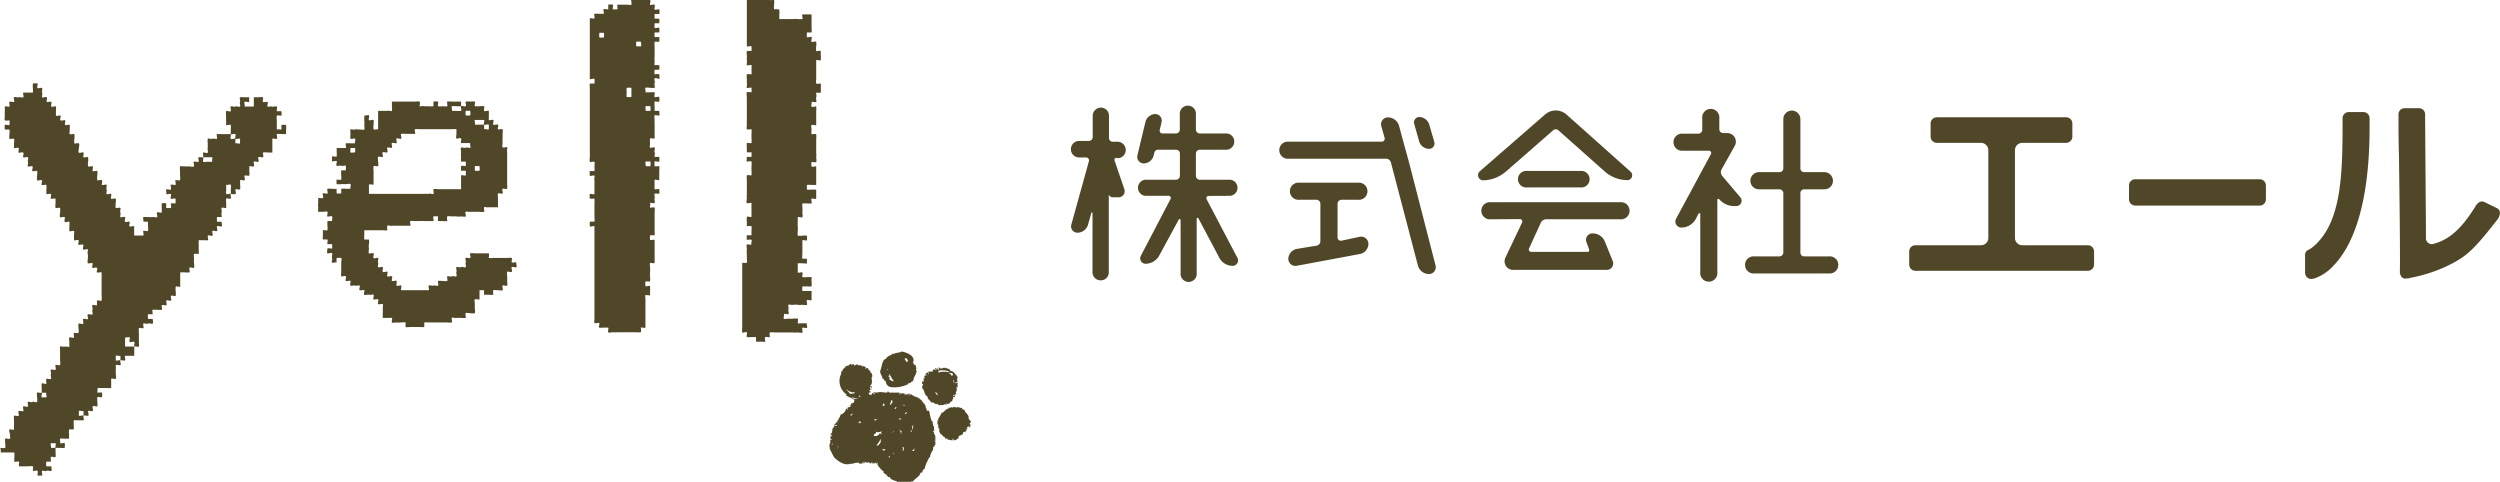
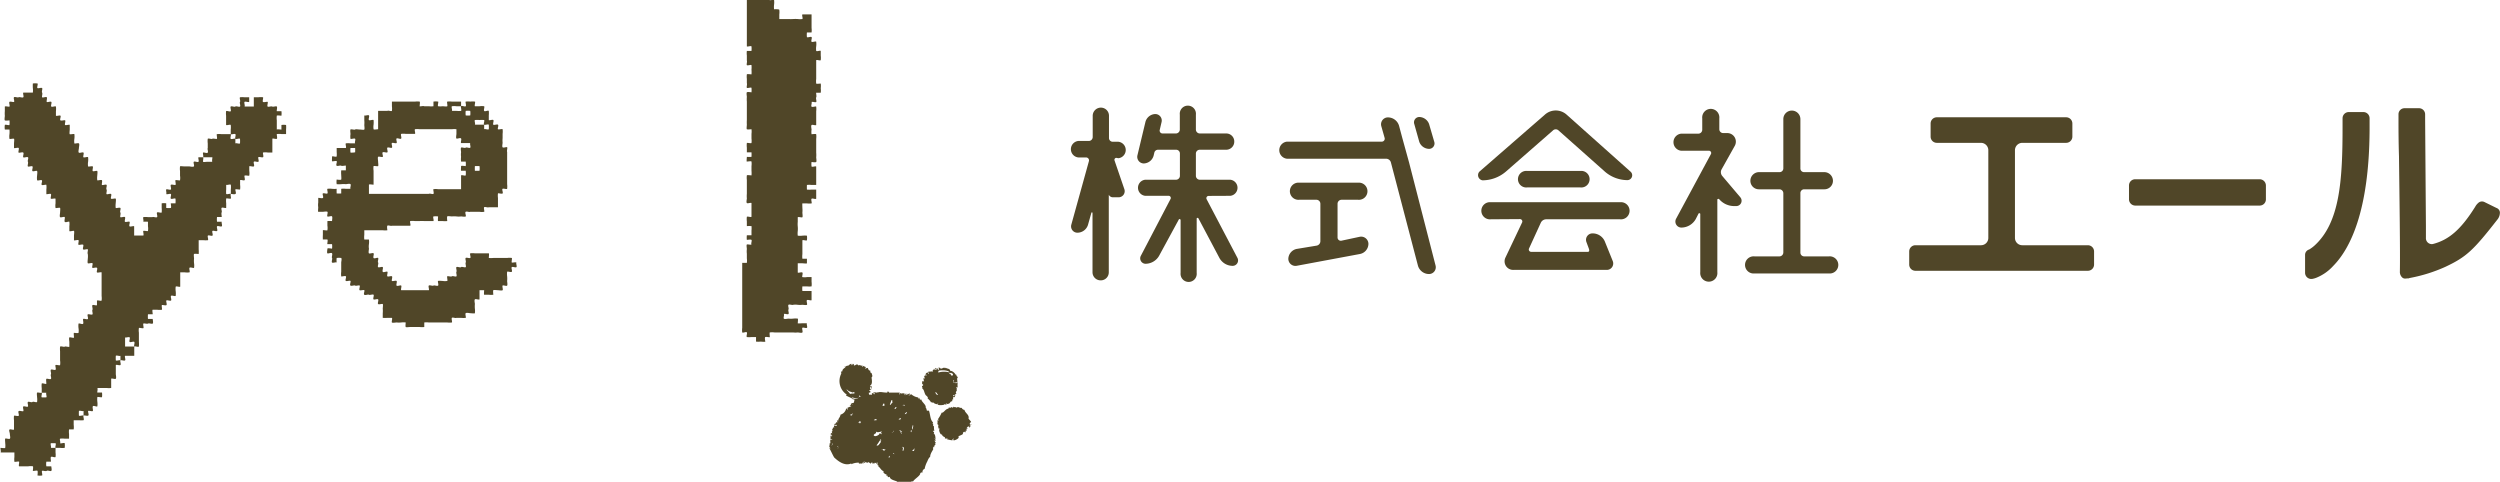
<svg xmlns="http://www.w3.org/2000/svg" viewBox="0 0 253.43 48.84">
  <defs>
    <style>.cls-1,.cls-2{fill:#504628;}.cls-2{fill-rule:evenodd;}</style>
  </defs>
  <title>logo</title>
  <g id="Layer_2" data-name="Layer 2">
    <g id="文字">
      <path class="cls-1" d="M113.16,16a.2.2,0,0,0-.18.26l1,2.92a.62.62,0,0,1-.59.82h-.6a.46.46,0,0,1-.39-.26,0,0,0,0,0,0,0l0,7.85a.81.81,0,0,1-.82.83.82.82,0,0,1-.83-.83l0-6a.06.06,0,0,0-.12,0l-.34,1.21a1.13,1.13,0,0,1-1.07.79.64.64,0,0,1-.62-.81l1.79-6.46a.3.3,0,0,0-.28-.36h-.62a.84.84,0,1,1,0-1.67h.9a.4.4,0,0,0,.38-.39V11.74a.83.83,0,0,1,.83-.83.82.82,0,0,1,.82.83V14a.38.38,0,0,0,.37.37h.58a.84.84,0,0,1,0,1.67Zm9.36,3.86a.23.23,0,0,0-.2.34l3.12,5.94a.55.55,0,0,1-.48.81,1.53,1.53,0,0,1-1.35-.81l-2.12-4a.1.1,0,0,0-.18,0v5.53a.82.82,0,1,1-1.63,0V22.31c0-.1-.14-.14-.18-.06l-2,3.68a1.6,1.6,0,0,1-1.37.81.55.55,0,0,1-.48-.81l3-5.74a.22.22,0,0,0-.21-.34h-2.35a.82.82,0,0,1,0-1.63h3.12a.4.4,0,0,0,.4-.38V15.56a.38.38,0,0,0-.4-.38h-1.83a.38.38,0,0,0-.36.28l-.07.3a1.07,1.07,0,0,1-1,.81.67.67,0,0,1-.65-.81l.81-3.38a1.07,1.07,0,0,1,1-.82.66.66,0,0,1,.64.82l-.18.77a.29.29,0,0,0,.28.38h1.35a.4.4,0,0,0,.4-.38V11.62a.82.82,0,1,1,1.63,0v1.53a.4.4,0,0,0,.41.38h2.67a.81.81,0,0,1,.81.83.82.82,0,0,1-.81.82h-2.67a.39.39,0,0,0-.41.38v2.28a.4.4,0,0,0,.41.38h3.08a.82.82,0,0,1,0,1.63Z" />
      <path class="cls-1" d="M142.84,16.47l2.69,10.46a.69.69,0,0,1-.66.85,1.17,1.17,0,0,1-1.13-.85L141,16.47a.51.51,0,0,0-.48-.38H130.46a.87.87,0,0,1,0-1.73h9.62a.3.3,0,0,0,.28-.39l-.34-1.2a.7.7,0,0,1,.66-.87,1.18,1.18,0,0,1,1.15.87l.32,1.2ZM136,20.25a.41.41,0,0,0-.41.41v3.42a.33.33,0,0,0,.39.32l1.87-.4a.74.74,0,0,1,.87.7,1.06,1.06,0,0,1-.87,1.05l-6.38,1.19a.72.72,0,0,1-.87-.71,1.06,1.06,0,0,1,.87-1l2-.33a.46.46,0,0,0,.38-.46V20.66a.41.41,0,0,0-.38-.41h-1.75a.87.87,0,1,1,0-1.73h5.94a.87.87,0,1,1,0,1.73Zm9.39-5.89a.55.55,0,0,1-.52.73,1.07,1.07,0,0,1-1-.73l-.5-1.78a.54.54,0,0,1,.5-.72,1.08,1.08,0,0,1,1,.72Z" />
      <path class="cls-1" d="M158,13.23a.41.41,0,0,0-.58,0l-4.77,4.17a3.67,3.67,0,0,1-2.36.88.53.53,0,0,1-.32-.88l6.64-5.78a1.65,1.65,0,0,1,2.2,0l6.48,5.78a.49.49,0,0,1-.32.86,3.51,3.51,0,0,1-2.3-.88Z" />
      <path class="cls-1" d="M151.13,22.23a.87.87,0,1,1,0-1.73h13.1a.87.87,0,1,1,0,1.73h-7.48a.61.61,0,0,0-.55.34L155,25.19a.24.24,0,0,0,.23.34h5.73c.18,0,.16-.18.1-.34l-.24-.65a.65.65,0,0,1,.63-.88,1.34,1.34,0,0,1,1.26.88l.78,1.93a.65.65,0,0,1-.61.89l-9.45,0a.87.87,0,0,1-.82-1.25l1.69-3.56a.24.24,0,0,0-.22-.34Z" />
      <path class="cls-1" d="M154.81,19a.84.84,0,1,1,0-1.67h5.4a.84.84,0,1,1,0,1.67Z" />
      <path class="cls-1" d="M174.51,17.19a.6.6,0,0,0,.08.65L176.42,20a.54.54,0,0,1-.4.89h-.22a2,2,0,0,1-1.55-.73s-.16,0-.16.06v7.37a.87.87,0,1,1-1.73,0V21.68a.1.1,0,0,0-.19,0l-.26.51a1.69,1.69,0,0,1-1.47.88.61.61,0,0,1-.54-.88l3.54-6.57a.23.23,0,0,0-.2-.34h-2.82a.87.87,0,0,1,0-1.73h1.75a.4.4,0,0,0,.39-.38V12a.87.87,0,1,1,1.73,0v1.11a.39.39,0,0,0,.38.38h.42a.87.87,0,0,1,.77,1.29Zm8,8.4a.38.38,0,0,0,.38.4h2.5a.87.87,0,1,1,0,1.73h-7.53a.87.87,0,1,1,0-1.73h2.52a.4.4,0,0,0,.4-.4v-6a.4.4,0,0,0-.4-.4h-2.08a.86.86,0,0,1-.86-.87.88.88,0,0,1,.86-.87h2.08a.38.38,0,0,0,.4-.38v-5a.86.86,0,0,1,.87-.86.87.87,0,0,1,.86.86v5a.37.37,0,0,0,.38.38h2.06a.88.88,0,0,1,.86.87.86.86,0,0,1-.86.87h-2.06a.38.38,0,0,0-.38.4Z" />
      <path class="cls-1" d="M194.17,27.45a.63.63,0,0,1-.63-.63V25.49a.63.63,0,0,1,.63-.63h6.65a.74.74,0,0,0,.74-.74V15.23a.75.75,0,0,0-.74-.75h-4.48a.63.63,0,0,1-.63-.62V12.52a.63.63,0,0,1,.63-.63h13.11a.63.63,0,0,1,.63.63v1.34a.63.63,0,0,1-.63.62H205a.75.75,0,0,0-.74.75v8.89a.74.74,0,0,0,.74.74h6.65a.63.63,0,0,1,.63.63v1.33a.63.63,0,0,1-.63.63Z" />
      <path class="cls-1" d="M216.46,20.84a.64.64,0,0,1-.64-.64V18.8a.63.63,0,0,1,.63-.63h12.61a.64.64,0,0,1,.64.64v1.4a.63.63,0,0,1-.63.63Z" />
      <path class="cls-1" d="M239.59,11.36H238.1a.63.63,0,0,0-.63.63v.9c0,5.43-.28,9.67-2.84,12a3.32,3.32,0,0,1-.43.33h0a.58.58,0,0,1-.14.08.57.57,0,0,0-.39.54v1.81a.63.63,0,0,0,.74.62,2,2,0,0,0,.39-.11h0a4.66,4.66,0,0,0,1.72-1.2c1.69-1.71,3.65-5.5,3.69-13.8h0V12A.63.63,0,0,0,239.59,11.36Z" />
      <path class="cls-1" d="M253.42,21.52a.52.52,0,0,0-.35-.44l-1.24-.61a.56.56,0,0,0-.54.05,1.41,1.41,0,0,0-.38.45c-1.43,2.28-2.65,3.35-4.3,3.77a.6.6,0,0,1-.69-.63V22.94l-.08-10.84h0v-.51a.62.62,0,0,0-.62-.62h-1.46a.61.61,0,0,0-.62.62v.51h0c0,.87,0,2.19.05,3.74.05,4.16.13,9.79.09,11.7a.76.76,0,0,0,.22.57c.2.2.4.11.58.11s0,0,.31-.06a15.72,15.72,0,0,0,3.5-1.11c2.12-1,2.82-1.64,5.32-4.85A1.14,1.14,0,0,0,253.42,21.52Z" />
      <path class="cls-2" d="M75.71,0H78c.09.07.41-.07.47,0a1.85,1.85,0,0,1,0,.47,1.85,1.85,0,0,0,0,.47S79,.91,79,1a1.77,1.77,0,0,1,0,.46v.47h.93a3.69,3.69,0,0,0,.47,0,3.69,3.69,0,0,1,.47,0,1.85,1.85,0,0,0,.47,0c.07-.09-.07-.36,0-.47h.93V2.83a1.77,1.77,0,0,1,0,.46s-.47,0-.47,0a1.84,1.84,0,0,0,0,.47c.08.08.39-.08.47,0s-.08.39,0,.47.42-.08.47,0a1.84,1.84,0,0,1,0,.47,1.77,1.77,0,0,0,0,.46c.09.08.36-.06.46,0v.47a1.85,1.85,0,0,1,0,.47c-.09.07-.36-.06-.46,0v.46c0,.16,0,.31,0,.47V8a1.85,1.85,0,0,0,0,.47c0,.05.42,0,.46,0a1.85,1.85,0,0,1,0,.47,1.77,1.77,0,0,1,0,.46s-.43,0-.46,0,.06.38,0,.47.07.4,0,.47-.38-.06-.47,0c.06.1-.08.39,0,.47s.44-.06.47,0a1.85,1.85,0,0,1,0,.47v1.4c-.1.06-.39-.08-.47,0s0,.39,0,.46a1.48,1.48,0,0,0,0,.47s.44-.06.47,0a1.85,1.85,0,0,1,0,.47v1.4a2.36,2.36,0,0,1,0,.46c0,.1.06.41,0,.48s-.47,0-.47,0a1.42,1.42,0,0,0,0,.46c.08.08.37-.06.47,0v1.87h-.47a1.85,1.85,0,0,0-.47,0,3.68,3.68,0,0,0,0,.47,2.46,2.46,0,0,0,.47,0h.47v.93c-.1.07-.39-.08-.47,0s.06.44,0,.47a1.85,1.85,0,0,1-.47,0c-.06,0-.44,0-.46,0s0,.39,0,.47a2.36,2.36,0,0,1,0,.46c0,.08.05.41,0,.47s-.38-.06-.47,0v.47a2.46,2.46,0,0,0,0,.47,2.36,2.36,0,0,1,0,.46,1.85,1.85,0,0,0,0,.47,1.84,1.84,0,0,0,.47,0,2.35,2.35,0,0,1,.46,0,1.85,1.85,0,0,1,0,.47c-.08.07-.37-.07-.46,0v1.4a1.85,1.85,0,0,0,0,.47s.46,0,.46,0,0,.41,0,.46-.4,0-.46,0-.32,0-.47,0v.94c.09.06.39-.08.47,0s-.07.44,0,.46a1.42,1.42,0,0,0,.46,0h.47v.47a1.85,1.85,0,0,1,0,.47,1.84,1.84,0,0,1-.47,0c-.07,0-.41,0-.46,0a1.85,1.85,0,0,0,0,.47s.39,0,.46,0,.31,0,.47,0v.93c-.09.06-.39-.08-.47,0s.07.42,0,.47-.36,0-.46,0a2.46,2.46,0,0,1-.47,0,1.48,1.48,0,0,0-.47,0c-.1.05-.39-.08-.47,0s.06.37,0,.47.08.38,0,.46-.37-.06-.47,0c.07.09-.07.39,0,.47s.39,0,.47,0a2.46,2.46,0,0,0,.47,0,1.85,1.85,0,0,1,.47,0c.05,0,0,.43,0,.47s.4,0,.47,0h.46c-.06.09.08.39,0,.46s-.39-.07-.46,0,.07.39,0,.47-.39,0-.47,0a1.85,1.85,0,0,1-.47,0H78.51a1.85,1.85,0,0,0-.47,0c-.05,0,0,.42,0,.47s-.37-.05-.46,0,0,.41,0,.46-.4,0-.47,0a2.46,2.46,0,0,1-.47,0s0-.43,0-.46h-.46a2.45,2.45,0,0,1-.47,0c-.08-.1.06-.36,0-.47s-.37.08-.47,0a1.84,1.84,0,0,1,0-.47V26.65s.46,0,.47,0a1.77,1.77,0,0,0,0-.46v-.47a1.85,1.85,0,0,1,0-.47c0-.08-.06-.41,0-.46s.37.05.47,0c-.07-.1.07-.4,0-.47s-.46,0-.47,0a1.85,1.85,0,0,1,0-.47s.47,0,.47,0,0-.31,0-.47a2.35,2.35,0,0,0,0-.46,3.68,3.68,0,0,0-.47,0v-.47a1.84,1.84,0,0,1,0-.47c.09-.07.36.06.47,0v-1.4c-.1-.06-.39.08-.47,0s0-.39,0-.47a2.36,2.36,0,0,1,0-.46c0-.16,0-.31,0-.47v-.94a1.77,1.77,0,0,1,0-.46c0-.06.42,0,.47,0a2.46,2.46,0,0,0,0-.47v-.47a1.77,1.77,0,0,0,0-.46c0-.07-.42,0-.47,0s0-.4,0-.48a2.45,2.45,0,0,0,.47,0,3.53,3.53,0,0,0,0-.46s-.47,0-.47,0,0-.31,0-.47a1.85,1.85,0,0,1,0-.47c0-.05.42.05.47,0a1.77,1.77,0,0,0,0-.46c0-.16,0-.31,0-.47a1.85,1.85,0,0,0,0-.47s-.42.05-.47,0,0-.39,0-.46a3.69,3.69,0,0,1,0-.47v-.93c0-.16,0-.32,0-.47s0-.32,0-.47a2.46,2.46,0,0,1,0-.47c0-.08-.06-.4,0-.47s.46,0,.47,0a2.35,2.35,0,0,0,0-.46c-.07-.07-.42.07-.47,0s.05-.35,0-.47V8a1.77,1.77,0,0,1,0-.46c0-.06.42,0,.47,0a2.46,2.46,0,0,0,0-.47,2.46,2.46,0,0,0,0-.47c-.07-.06-.42.08-.47,0s.05-.35,0-.46V5.63a1.84,1.84,0,0,1,0-.47s.46,0,.47,0a2.35,2.35,0,0,0,0-.46c-.08-.08-.38.06-.47,0V0Z" />
      <path class="cls-2" d="M29,12.67a1.48,1.48,0,0,0-.47,0s0,.43,0,.46-.37-.06-.47,0V12.2a1.85,1.85,0,0,1,0-.47c0-.06.42,0,.47,0a1.77,1.77,0,0,0,0-.46s-.43,0-.47,0,.08-.4,0-.47-.37.06-.46,0-.39.07-.47,0,.07-.43,0-.47-.39.07-.47,0,.06-.44,0-.47a1.85,1.85,0,0,0-.47,0h-.46v.94h-.94c.07-.1-.07-.39,0-.47s.38.06.47,0V9.86h-.47a2.35,2.35,0,0,0-.46,0c-.08.1.07.38,0,.47s.08.39,0,.47-.39-.08-.47,0-.39-.08-.47,0,.06.37,0,.47-.39-.08-.47,0a1.77,1.77,0,0,0,0,.46v.94c.1.06.4-.08.47,0a1.77,1.77,0,0,1,0,.46v.47c.1.06.39-.08.47,0s-.06.38,0,.47.39-.08.47,0a3.68,3.68,0,0,1,0,.47c-.1.07-.37-.07-.47,0v-.47c-.1-.06-.39.08-.47,0s.06-.38,0-.47h-.93a1.85,1.85,0,0,0-.47,0c-.06,0,.05.42,0,.47s-.38-.06-.47,0-.37-.08-.46,0a1.84,1.84,0,0,0,0,.47V15c-.06.12.07.36,0,.47s-.41-.06-.47,0,.06.37,0,.47h.47c.07,0,.42,0,.46,0s-.06.37,0,.46c-.15,0-.31,0-.46,0s-.43.05-.47,0,.06-.37,0-.46h-.47c-.06.09.08.38,0,.46s-.39-.08-.47,0,.08.39,0,.47-.39,0-.46,0-.32,0-.47,0-.45-.05-.47,0a1.85,1.85,0,0,0,0,.47v.47a1.42,1.42,0,0,1,0,.46c0,.06-.41-.05-.46,0s.07.42,0,.47-.4-.08-.47,0,.07.39,0,.47-.42-.08-.47,0,.06.35,0,.46c.1.07.39-.07.47,0s-.08.39,0,.47.39-.08.47,0a2.46,2.46,0,0,1,0,.47s-.44,0-.47,0,.07.41,0,.47a1.85,1.85,0,0,1-.47,0s0-.43,0-.47a1.77,1.77,0,0,0-.46,0s0,.42,0,.47a2.35,2.35,0,0,1,0,.46c-.09.07-.4-.08-.47,0s.08.39,0,.47-.38-.06-.47,0H15a1.85,1.85,0,0,0-.47,0c-.06.08.05.36,0,.47a2.46,2.46,0,0,1,.47,0s0,.4,0,.46a1.48,1.48,0,0,1,0,.47c0,.06-.42-.05-.47,0s.07.37,0,.47h-.93v-.94c-.09-.06-.39.08-.47,0s.08-.41,0-.46-.39.07-.46,0,.07-.39,0-.47-.42.07-.47,0,.07-.36,0-.47.08-.39,0-.46-.44.05-.47,0a1.85,1.85,0,0,1,0-.47c0-.08.05-.41,0-.47s-.39.06-.47,0,.09-.39,0-.47-.41.08-.46,0,.07-.35,0-.46.07-.39,0-.47-.43.07-.47,0,.07-.39,0-.47-.44.06-.47,0a1.77,1.77,0,0,1,0-.46c0-.09.05-.4,0-.47s-.4.07-.46,0,.07-.42,0-.47-.45.05-.47,0a1.48,1.48,0,0,1,0-.47,1.77,1.77,0,0,0,0-.46c-.06-.08-.4.07-.47,0s.08-.39,0-.47-.39.08-.47,0S8,15.1,8,15s.08-.39,0-.46-.44.05-.46,0a1.48,1.48,0,0,1,0-.47,1.85,1.85,0,0,0,0-.47c0-.06-.42.05-.47,0s0-.4,0-.47,0-.38,0-.46-.4.06-.47,0,.08-.42,0-.47-.37.07-.47,0,.08-.4,0-.47-.37.06-.46,0v-.46a1.84,1.84,0,0,0,0-.47c-.09-.07-.39.08-.47,0s.08-.39,0-.47-.41.07-.46,0,.07-.39,0-.47-.42.08-.47,0,.07-.35,0-.47.07-.38,0-.46-.38.06-.47,0,.08-.39,0-.47a2.46,2.46,0,0,0-.47,0,3.68,3.68,0,0,0,0,.47,1.77,1.77,0,0,1,0,.46c-.06,0-.38,0-.46,0H2.36c-.06.1.08.39,0,.47s-.38-.06-.47,0-.39-.08-.47,0,.08.42,0,.47-.38-.08-.46,0,.07.42,0,.47-.35-.06-.47,0v.47a2.36,2.36,0,0,0,0,.46c0,.09-.06.41,0,.47s.47,0,.47,0a1.85,1.85,0,0,1,0,.47c-.07.06-.42-.08-.47,0a1.42,1.42,0,0,0,0,.46s.43,0,.47,0a2.46,2.46,0,0,1,0,.47,1.48,1.48,0,0,0,0,.47c0,.06.41-.05.46,0s0,.39,0,.47,0,.39,0,.46.4-.07.47,0-.07.42,0,.47.38-.08.47,0-.07.39,0,.47.37-.07.47,0-.06.33,0,.46-.07.4,0,.47.38-.08.46,0-.08.39,0,.47.42-.08.47,0,0,.38,0,.47a1.77,1.77,0,0,0,0,.46c.09.08.36-.06.47,0s-.08.39,0,.47.44-.06.47,0a1.85,1.85,0,0,1,0,.47c0,.08,0,.4,0,.46s.39-.07.46,0-.07.42,0,.47.35-.05.47,0v.47a1.48,1.48,0,0,0,0,.47c0,.05.42-.06.46,0s0,.37,0,.46-.07.39,0,.47.42-.08.47,0-.06.35,0,.47.41-.06.47,0a1.77,1.77,0,0,1,0,.46c0,.12,0,.37,0,.47s.42-.05.47,0,0,.4,0,.47,0,.4,0,.47.4-.07.46,0-.07.41,0,.46.39-.07.47,0-.08.39,0,.47.42-.07.47,0-.07.35,0,.47a1.85,1.85,0,0,1,0,.47c0,.08-.05.39,0,.46s.4-.06.47,0-.08.42,0,.47.37-.08.46,0-.07.39,0,.46.38-.05.47,0V30a1.84,1.84,0,0,1,0,.47c-.09.07-.36-.06-.47,0v.47c-.09.06-.39-.08-.46,0s.06.37,0,.47.07.38,0,.46-.38-.06-.47,0,.08.39,0,.47-.42-.08-.47,0,.06.35,0,.47-.4-.08-.47,0a1.77,1.77,0,0,0,0,.46,1.48,1.48,0,0,1,0,.47c0,.06-.41,0-.46,0s0,.37,0,.47-.41-.06-.47,0,0,.4,0,.46,0,.39,0,.47-.4-.06-.47,0-.37-.08-.47,0a2.45,2.45,0,0,0,0,.47v.93a1.48,1.48,0,0,1,0,.47c0,.07-.4-.06-.46,0s.08.39,0,.47-.39-.08-.47,0,.06.37,0,.47.08.38,0,.46-.41-.07-.46,0,0,.35,0,.47-.38-.08-.47,0a1.84,1.84,0,0,0,0,.47v.46H4.7c-.07.1.07.39,0,.47a3.68,3.68,0,0,1-.47,0c-.08-.09.06-.36,0-.47-.08.06-.42-.07-.47,0s0,.39,0,.47a1.85,1.85,0,0,1,0,.47c-.09.08-.37-.08-.47,0s-.38-.08-.46,0,.06.37,0,.46-.39-.08-.47,0,.07.42,0,.47-.38-.08-.47,0,.08.4,0,.47-.44-.06-.47,0a1.85,1.85,0,0,0,0,.47v.93c-.09.06-.38-.08-.46,0S1,43.87,1,44s.08.39,0,.47-.43-.07-.47,0,0,.36,0,.46a1.85,1.85,0,0,1,0,.47c0,.06-.42,0-.47,0s.07.38,0,.47h1.4v.46a1.85,1.85,0,0,0,0,.47c0,.06.42-.05.47,0s-.06.38,0,.47h.94a1.42,1.42,0,0,1,.46,0c.06,0,0,.41,0,.46s.42-.07.47,0,0,.47,0,.47a1.48,1.48,0,0,0,.47,0c.06-.06-.08-.42,0-.47s.35.08.47,0,.38.08.46,0,0-.37,0-.46H4.7a1.24,1.24,0,0,1,0-.47s.43,0,.46,0-.06-.37,0-.47.38.08.47,0a1.77,1.77,0,0,0,0-.46v-.47H5.16c.06-.09-.08-.39,0-.47h.47c.08.1-.06.36,0,.47h.46a1.84,1.84,0,0,0,.47,0,1.85,1.85,0,0,0,0-.47c-.07-.08-.37.06-.47,0,.07-.1-.07-.37,0-.46a1.85,1.85,0,0,1,.47,0H7V44a1.84,1.84,0,0,1,0-.47s.45,0,.47,0a1.85,1.85,0,0,0,0-.47v-.46H8a2.45,2.45,0,0,0,.47,0c.08-.1-.06-.37,0-.47-.09-.06-.39.08-.47,0a3.68,3.68,0,0,1,0-.47c.1-.07.37.06.47,0v.47c.13-.05.35.06.47,0s-.06-.41,0-.47.42.08.47,0-.06-.35,0-.47.39.08.46,0a1.77,1.77,0,0,0,0-.46,1.85,1.85,0,0,1,0-.47c0-.06.42.05.47,0a1.85,1.85,0,0,0,0-.47s-.43,0-.47,0,.07-.37,0-.46c.16,0,.32,0,.47,0s.32,0,.47,0a1.77,1.77,0,0,0,.46,0s0-.41,0-.47v-.47c.1-.06.4.08.47,0s0-.4,0-.46V37c.1-.06.39.08.47,0s-.06-.37,0-.47c-.09-.06-.39.08-.47,0a3.53,3.53,0,0,1,0-.46c.1-.08.36.06.47,0v.46c.09-.06.39.08.47,0s-.07-.37,0-.46h.93v-.94h-.93v-.93c.09.06.38-.08.46,0s-.08.38,0,.46.39-.08.47,0-.06.38,0,.47c.11-.06.37.08.47,0a2.45,2.45,0,0,0,0-.47v-.93a1.48,1.48,0,0,1,0-.47c0-.07.41.06.46,0s-.07-.41,0-.46.36.06.47,0,.39.07.47,0,0-.39,0-.47H15a2.46,2.46,0,0,1,0-.47s.43,0,.47,0-.06-.37,0-.46h.47a1.85,1.85,0,0,0,.47,0c.05,0-.05-.42,0-.47s.37.07.46,0-.07-.4,0-.47.39.08.47,0-.08-.39,0-.47.41.08.47,0a1.85,1.85,0,0,0,0-.47,1.77,1.77,0,0,1,0-.46c.09-.08.36.06.46,0V27.61h.47a1.84,1.84,0,0,0,.47,0c.07-.09-.06-.36,0-.46s.43.06.46,0a1.48,1.48,0,0,0,0-.47,2.36,2.36,0,0,1,0-.46c0-.09-.05-.42,0-.47s.46,0,.47,0a2.46,2.46,0,0,0,0-.47v-.93h.47a2.46,2.46,0,0,0,.47,0c.07-.09-.08-.4,0-.47s.38.08.46,0-.08-.4,0-.47.39.08.47,0-.08-.39,0-.47.39.08.47,0-.05-.37,0-.46H22A1.85,1.85,0,0,1,22,22s.44,0,.47,0-.06-.38,0-.47-.08-.38,0-.46.37.06.46,0v-.47a1.85,1.85,0,0,1,0-.47c0-.06.42.05.47,0s-.06-.37,0-.47c-.1-.06-.37.08-.47,0a2.35,2.35,0,0,1,0-.46v-.47c.11.06.38-.08.47,0a1.84,1.84,0,0,1,0,.47v.46c.13,0,.35.07.47,0s-.06-.41,0-.46.44.05.47,0a1.85,1.85,0,0,0,0-.47v-.47c.09-.06.39.08.46,0s-.07-.41,0-.46.45.05.47,0a1.48,1.48,0,0,0,0-.47v-.47c.09-.06.39.08.47,0s-.08-.39,0-.47.38.08.46,0-.08-.4,0-.46.39.07.47,0-.06-.44,0-.47a1.48,1.48,0,0,1,.47,0h.47v-1.4c.09-.06.39.08.46,0s-.05-.45,0-.47a1.85,1.85,0,0,1,.47,0H29v-.47A2.35,2.35,0,0,0,29,12.67Z" />
      <path class="cls-2" d="M46.74,10.77h-.47a1.77,1.77,0,0,0-.46,0c-.08.09.06.36,0,.47h.46a2.45,2.45,0,0,0,.47,0c.08-.1-.06-.37,0-.47s.39.08.47,0-.06-.44,0-.47a1.77,1.77,0,0,1,.46,0,1.84,1.84,0,0,1,.47,0c.08,0-.06.4,0,.47h.47a1.84,1.84,0,0,1,.47,0c.07.09-.07.36,0,.47s.37-.08.47,0a2.35,2.35,0,0,1,0,.46v.47c.09.06.38-.08.46,0s-.08.4,0,.47.37-.07.47,0-.07.4,0,.46.43-.06.47,0a1.85,1.85,0,0,1,0,.47V14a2.36,2.36,0,0,0,0,.46c0,.12-.07.38,0,.47s.4-.06.46,0-.06.38,0,.47v3.27a1.84,1.84,0,0,1,0,.47c-.09.07-.36-.06-.46,0s.08.39,0,.47-.45-.06-.47,0a1.77,1.77,0,0,0,0,.46v.94h-.93c-.1.06-.4-.08-.47,0s.06.44,0,.46a1.48,1.48,0,0,1-.47,0h-.94c-.11.06-.35-.07-.46,0s.07.41,0,.47-.38,0-.47,0a1.85,1.85,0,0,1-.47,0,2.36,2.36,0,0,0-.46,0c-.09,0-.42-.06-.47,0s0,.46,0,.47a2.46,2.46,0,0,1-.47,0c-.07,0-.42,0-.46,0s0-.47,0-.47a1.84,1.84,0,0,0-.47,0c-.08.08.06.37,0,.47H43a3.68,3.68,0,0,0-.47,0c-.16,0-.32,0-.47,0a1.84,1.84,0,0,0-.47,0c-.08.07.07.37,0,.47H39.73c-.09.06-.39-.08-.46,0s0,.44,0,.46a1.48,1.48,0,0,1-.47,0H36.93v.47a1.85,1.85,0,0,0,0,.47s.42,0,.47,0a1.84,1.84,0,0,1,0,.47,1.42,1.42,0,0,0,0,.46c0,.09-.07.4,0,.47s.4-.08.47,0-.07.36,0,.47.39-.07.46,0-.07.37,0,.46-.08.39,0,.47.4-.08.47,0-.07.36,0,.47.4-.07.47,0-.08.39,0,.46.37-.06.46,0-.06.41,0,.47.39-.07.47,0-.06.37,0,.47.4-.07.47,0-.06.38,0,.47h2.8c.06-.09-.08-.39,0-.47s.38.06.47,0,.39.08.47,0-.07-.43,0-.47.36,0,.46,0a1.48,1.48,0,0,0,.47,0c.06,0-.05-.42,0-.47s.38.07.47,0,.39.08.46,0-.06-.37,0-.46-.07-.39,0-.47.4.08.47,0,.4.07.47,0-.06-.37,0-.47-.08-.38,0-.46.37.06.46,0-.07-.38,0-.47a1.85,1.85,0,0,1,.47,0h.94c.07,0,.42,0,.47,0s0,.45,0,.47a2.36,2.36,0,0,0,.46,0h1.4a1.48,1.48,0,0,1,.47,0c.06,0-.05.42,0,.46s.38-.06.47,0c-.06.1.08.39,0,.47s-.39-.08-.47,0,.08.39,0,.47-.43-.07-.47,0a1.77,1.77,0,0,0,0,.46,2.46,2.46,0,0,1,0,.47c0,.11.06.38,0,.47s-.4-.07-.46,0,.07.41,0,.47-.39,0-.47,0-.42-.05-.47,0,0,.46,0,.46a2.36,2.36,0,0,1-.46,0c-.07,0-.43,0-.47,0s0-.46,0-.46-.32,0-.47,0v.93c-.09.06-.39-.08-.47,0s0,.39,0,.47a2.46,2.46,0,0,0,0,.47,1.77,1.77,0,0,1,0,.46c0,.05-.41,0-.47,0s-.38-.08-.46,0,.06.45,0,.47a1.85,1.85,0,0,1-.47,0h-.47c-.09.06-.39-.08-.46,0s.06.44,0,.47a1.85,1.85,0,0,1-.47,0H43.47a1.77,1.77,0,0,0-.46,0s0,.42,0,.46a1.85,1.85,0,0,1-.47,0h-.47c-.15,0-.31,0-.47,0s-.42.05-.47,0,0-.45,0-.46a1.77,1.77,0,0,0-.46,0,2.46,2.46,0,0,1-.47,0c-.08,0-.41.06-.47,0s.07-.38,0-.47h-.46a2.45,2.45,0,0,1-.47,0c0-.06,0-.39,0-.47a2.36,2.36,0,0,0,0-.46c0-.08.05-.42,0-.47s-.39.08-.47,0,.08-.39,0-.47-.37.06-.46,0,.07-.39,0-.47-.38.06-.47,0-.36.08-.47,0,.07-.4,0-.46-.37.05-.47,0,.07-.41,0-.47-.37.06-.46,0-.36.07-.47,0,.06-.4,0-.47-.37.06-.47,0,.08-.39,0-.47-.44.06-.47,0a1.77,1.77,0,0,1,0-.46v-.47c0-.09,0-.39,0-.47s.08-.37,0-.46a1.77,1.77,0,0,0-.46,0,1.77,1.77,0,0,0,0,.46c-.09-.06-.39.08-.47,0s.06-.37,0-.46.07-.36,0-.47-.4.06-.47,0,0-.38,0-.47.46,0,.47,0a1.77,1.77,0,0,0,0-.46s-.43,0-.47,0,.07-.41,0-.47a3.53,3.53,0,0,0-.46,0,3.68,3.68,0,0,1,0-.47c0-.07,0-.42,0-.47s.43.06.46,0a1.42,1.42,0,0,0,0-.46c0-.07,0-.43,0-.47a3.68,3.68,0,0,1,.47,0c0-.11.06-.38,0-.47s-.4.07-.47,0,.08-.41,0-.47-.38,0-.46,0-.43,0-.47,0,0-.38,0-.46a1.48,1.48,0,0,1,0-.47c0-.07,0-.42,0-.47s.37.07.47,0-.08-.39,0-.46.38.07.46,0-.06-.39,0-.47a1.84,1.84,0,0,1,.47,0,2.46,2.46,0,0,0,.47,0,3.68,3.68,0,0,0,0,.47,2.35,2.35,0,0,0,.46,0s0-.44,0-.47a1.85,1.85,0,0,1,.47,0h.47c-.06-.1.08-.39,0-.47s-.39,0-.47,0a2.46,2.46,0,0,0-.47,0,2.35,2.35,0,0,1-.46,0,1.48,1.48,0,0,1,0-.47s.43.07.46,0,0-.36,0-.46a2.46,2.46,0,0,1,0-.47s.47,0,.47,0,0-.42,0-.47-.37.06-.47,0-.35.07-.46,0,.07-.4,0-.46-.45.05-.47,0,0-.33,0-.48c.11-.05.37.08.47,0a2.35,2.35,0,0,0,0-.46V15h.93c.07-.1-.07-.37,0-.47a2.45,2.45,0,0,1,.47,0H36c-.07-.09.07-.38,0-.46s-.44.06-.47,0a1.48,1.48,0,0,1,0-.47c0-.09-.05-.4,0-.47s.4.06.47,0,.31,0,.46,0,.42.06.47,0,0-.38,0-.46a2.46,2.46,0,0,0,0-.47V11.7c.09.06.39-.08.47,0s-.08.39,0,.47.38-.07.47,0a2.45,2.45,0,0,1,0,.47,1.42,1.42,0,0,0,0,.46c0,.07.41,0,.46,0V11.24h.94c.1-.07.37.07.46,0a1.85,1.85,0,0,0,0-.47V10.3h2.34a1.85,1.85,0,0,1,.47,0c.06,0,0,.42,0,.47s.37-.06.47,0h.46a1.85,1.85,0,0,0,.47,0s0-.47,0-.47a1.48,1.48,0,0,1,.47,0c.07,0-.07.4,0,.47a1.77,1.77,0,0,0,.46,0c.08,0,.42.05.47,0s-.06-.44,0-.47a1.85,1.85,0,0,1,.47,0h.93Zm.93.93a1.77,1.77,0,0,0,0-.46,1.77,1.77,0,0,0-.46,0,1.77,1.77,0,0,0,0,.46A1.77,1.77,0,0,0,47.67,11.7Zm1.41.94v.46c.09-.06.39.08.47,0a3.53,3.53,0,0,0,0-.46c-.1-.08-.37.06-.47,0s.07-.39,0-.47a1.85,1.85,0,0,0-.47,0,1.85,1.85,0,0,0-.47,0c-.07.08.07.37,0,.47ZM46.74,14.5c-.06-.11.07-.35,0-.46s-.4.06-.47,0,0-.39,0-.47,0-.44,0-.47a1.77,1.77,0,0,0-.46,0H42.54a1.84,1.84,0,0,0-.47,0c-.08.08.06.38,0,.47h-.94a1.77,1.77,0,0,0-.46,0c-.08.09.06.36,0,.47s-.39-.08-.47,0,.08.39,0,.46-.39-.07-.47,0,.08.4,0,.47-.38-.08-.46,0,.08.4,0,.47-.37-.07-.47,0,.07.4,0,.46-.41-.07-.47,0,0,.38,0,.48.05.42,0,.46-.45-.05-.46,0a1.48,1.48,0,0,0,0,.47v.47c0,.15,0,.31,0,.46s0,.43,0,.47-.38-.06-.47,0v.94h6.07c.1-.07.39.07.47,0s-.06-.45,0-.47a1.48,1.48,0,0,1,.47,0h2.33v-1.4c.09-.07.39.07.47,0a1.85,1.85,0,0,0,0-.47s-.44,0-.47,0,0-.4,0-.47.45,0,.47,0a1.77,1.77,0,0,0,0-.46s-.44,0-.47,0a1.92,1.92,0,0,1,0-.48,1.77,1.77,0,0,1,0-.46c0-.09-.06-.4,0-.47s.37.07.47,0,.39.08.46,0-.06-.37,0-.47ZM36,15.44A3.69,3.69,0,0,0,36,15h-.47a1.85,1.85,0,0,0,0,.47A1.85,1.85,0,0,0,36,15.44Zm12.61,1.87a1.85,1.85,0,0,0,0-.47,3.69,3.69,0,0,0-.47,0,3.69,3.69,0,0,0,0,.47A3.69,3.69,0,0,0,48.61,17.31Z" />
-       <path class="cls-2" d="M66.83,8c.06,0,0-.39,0-.46s-.45,0-.47,0a1.85,1.85,0,0,1,0-.47s.44,0,.47,0a1.85,1.85,0,0,0,0-.47s-.44,0-.47,0,0-.38,0-.46a2.46,2.46,0,0,1,0-.47V4.7a1.84,1.84,0,0,1,0-.47s.46,0,.47,0a1.85,1.85,0,0,0,0-.47s-.47,0-.47,0a2.46,2.46,0,0,1,0-.47s.46,0,.47,0a1.42,1.42,0,0,0,0-.46c0-.08-.4.06-.47,0a2.46,2.46,0,0,1,0-.47s.45,0,.47,0a1.85,1.85,0,0,0,0-.47s-.44,0-.47,0a3.68,3.68,0,0,1,0-.47s.47,0,.47,0,.06-.4,0-.46-.4.08-.47,0,.07-.37,0-.47-.4.07-.46,0S66,.12,65.9,0H64c-.06.1.08.39,0,.47s-.38,0-.47,0-.34,0-.47,0-.42,0-.46,0,0,.46,0,.47a1.85,1.85,0,0,1-.47,0c-.07,0,.06-.4,0-.47a1.85,1.85,0,0,0-.47,0s0,.42,0,.47-.4-.07-.47,0,.07.37,0,.46h-.46a1.85,1.85,0,0,0-.47,0c-.06,0,.05.42,0,.47s-.38-.06-.47,0V8c.09.07.4-.07.47,0a1.85,1.85,0,0,1,0,.47s-.43,0-.47,0a2.46,2.46,0,0,0,0,.47c0,.15,0,.31,0,.46v1.41c0,.15,0,.31,0,.47V15c0,.16,0,.32,0,.47a3.53,3.53,0,0,1,0,.46,1.93,1.93,0,0,0,0,.48c0,.05.42-.06.47,0s0,.39,0,.46a1.85,1.85,0,0,1,0,.47s-.45,0-.47,0a1.85,1.85,0,0,0,0,.47c.06.07.41-.07.47,0s-.06.37,0,.46v1.41c-.09.06-.39-.08-.47,0a1.77,1.77,0,0,0,0,.46s.44,0,.47,0a1.84,1.84,0,0,1,0,.47V22a2.46,2.46,0,0,1,0,.47s-.43,0-.47,0a3.68,3.68,0,0,0,0,.47c.08.08.38-.07.47,0v9.34a1.85,1.85,0,0,0,0,.47c.1.07.36-.06.47,0s-.08.37,0,.46a1.77,1.77,0,0,0,.46,0h.47c.06.09-.07.39,0,.47s.39,0,.47,0a2.46,2.46,0,0,0,.47,0H64.5a1.77,1.77,0,0,0,.46,0c.06,0,0-.42,0-.47s.38.07.47,0V31.33c0-.16,0-.32,0-.47s0-.32,0-.47-.05-.42,0-.47.37.06.47,0V29c-.1-.07-.39.08-.47,0a1.85,1.85,0,0,1,0-.47s.44,0,.47,0a2.45,2.45,0,0,0,0-.47,1.77,1.77,0,0,1,0-.46,3.69,3.69,0,0,0,0-.47c0-.07-.05-.42,0-.47s.37.07.46,0V24.32c-.1-.07-.37.07-.46,0a1.85,1.85,0,0,1,0-.47s.46,0,.46,0a3.69,3.69,0,0,0,0-.47V21.51a1.42,1.42,0,0,0,0-.46c0-.06-.41,0-.46,0s.06-.38,0-.47.39.08.46,0-.06-.37,0-.47-.07-.39,0-.46.46,0,.47,0a1.85,1.85,0,0,0,0-.47c0-.05-.44.05-.47,0a1.85,1.85,0,0,1,0-.47,2.46,2.46,0,0,1,0-.47c.08-.08.38.07.47,0v-.46c0-.16,0-.32,0-.47a1.85,1.85,0,0,0,0-.47s-.45.05-.47,0a1.77,1.77,0,0,1,0-.46c0-.08.41.06.47,0a1.93,1.93,0,0,0,0-.48s-.43,0-.47,0,.07-.36,0-.46.08-.36,0-.47-.4.07-.46,0,0-.38,0-.47a1.42,1.42,0,0,1,0-.46c.07-.08.37.06.46,0v-1.4a3.68,3.68,0,0,1,0-.47c0-.11-.06-.38,0-.47s.41.07.47,0,0-.4,0-.46h-.47c0-.05,0-.4,0-.47a1.85,1.85,0,0,1,0-.47c0-.07.41.07.47,0a1.85,1.85,0,0,0,0-.47c0-.07-.41.06-.47,0s.06-.44,0-.47a1.77,1.77,0,0,0-.46,0h-.47c.06-.07-.08-.4,0-.46s.38,0,.47,0a1.77,1.77,0,0,0,.46,0c.08-.08-.07-.38,0-.47s-.06-.36,0-.47S66.77,8,66.83,8Zm-5.61-4.2a1.77,1.77,0,0,1-.46,0,1.85,1.85,0,0,1,0-.47,3.53,3.53,0,0,1,.46,0A1.85,1.85,0,0,1,61.22,3.76ZM64,9.83a1.85,1.85,0,0,1-.47,0,1.84,1.84,0,0,1,0-.47,1.77,1.77,0,0,1,0-.46,2.46,2.46,0,0,1,.47,0,1.77,1.77,0,0,1,0,.46A1.84,1.84,0,0,1,64,9.83ZM65,4.7H64.5a1.85,1.85,0,0,1,0-.47,1.77,1.77,0,0,1,.46,0A1.85,1.85,0,0,1,65,4.7Zm.47,6.07a1.85,1.85,0,0,1,.47,0,3.68,3.68,0,0,1,0,.47h-.47A1.85,1.85,0,0,1,65.43,10.77Zm0,5.61a1.85,1.85,0,0,1,.47,0,3.53,3.53,0,0,1,0,.46,1.85,1.85,0,0,1-.47,0A1.77,1.77,0,0,1,65.43,16.38Z" />
-       <path class="cls-1" d="M89.43,38.34c.25.07.12.26.36.29a.63.63,0,0,0,.49.61,3.14,3.14,0,0,0,1.82-.32s-.08,0-.08-.05c.18,0,.4-.09.32-.2.2.15.29-.3.29-.28,0-.2.46-.69.2-.94.15-.08,0-.19,0-.44-.23,0-.19-.17-.28-.25.29-.67-.55-1-1.14-1.13-.24.17-.58.07-.89.29,0-.05,0-.07-.08-.09.07.18-.5.2-.61.53-.44.1-.43.9-.61,1.25,0,0,.12,0,.12,0h-.12C89.23,38,89.47,38.11,89.43,38.34Zm2.51-2c0,.12.11.14.08.28s-.11,0-.12.08,0,0,0,0c-.11-.18-.09-.16-.17-.28S91.88,36.34,91.94,36.32Zm-1.7,1.58c0,.07,0,.08-.09.08.2.11.24.43.45.61-.12.16-.43-.23-.4-.08a.36.36,0,0,1,0-.29c0-.08-.12,0-.13,0S90.11,38,90.24,37.9ZM90,37.41c0,.13-.1.09-.12.16S89.94,37.39,90,37.41Z" />
      <path class="cls-1" d="M94.82,44.38a.11.11,0,0,1-.09.08c0-.08.11,0,.09-.16s-.06-.35-.25-.36h.12c0-.08,0-.26-.12-.16a.19.19,0,0,0,0-.12c.08.06,0,0,.16,0-.1-.17,0-.6-.12-.45a.45.45,0,0,1,0-.25s-.11,0-.12,0,.11,0,.08-.16c-.28-.25-.26-.79-.4-1.17-.06,0-.21,0-.21,0s-.1-.47-.16-.25c.2-.3-.38-.6-.4-.89-.17.1-.19-.11-.21-.16s-.1.18-.12.08,0-.12,0,0,.06-.06,0-.12a1.39,1.39,0,0,1-.69-.32c-.12,0-.2.2-.28.08.09,0,.13,0,.12-.13s-.25.17-.16,0c-.13,0,0,.13-.16.09s.06-.07,0-.09-.09,0-.12,0,0,.12,0,.13-.06,0-.07,0,0-.06,0-.13-.45-.07-.21,0c-.13,0-.12-.06-.2-.08s0,.15-.12.13.13-.13,0-.17H90.11c0-.22,0,0-.16-.12,0,0,0,.12,0,.12-.49,0-.69-.13-1,0,0-.16,0,0-.07,0s-.31-.08-.37,0a.18.18,0,0,0,.17,0c-.11.06.07.13,0,.17,0-.17,0,0-.09,0,0-.15-.17-.12-.2-.09s0,.07,0,.13,0,0-.08,0-.17,0-.2,0,0-.17-.09-.21c.16.09.09-.08.21,0,0-.22,0-.16-.12-.16,0-.12.2-.1.24-.2-.13.06-.16,0-.16-.17.19,0,0,0,0-.11.13.06.12.14.08.24.15,0,.05-.16.08-.24s-.14,0-.16-.08c.3-.09.18-.64.16-.82.18-.13,0-.34,0-.48-.07.11-.15-.09-.12-.21-.19,0-.19-.13-.25-.24s-.24.1-.28,0,.1,0,.08-.08-.18-.09-.28-.16a.11.11,0,0,1-.12.08c0-.06.07-.07.08-.12-.18.08-.27-.11-.45,0-.12-.24-.29,0-.4,0s0-.17-.12-.16,0,.14-.09.12a.19.19,0,0,1,0-.12c-.15-.07,0,.18-.16.12,0,0,.07-.1,0-.12s-.28.29-.36.16a.21.21,0,0,1-.17.08c0,.06,0,.15,0,.16a.11.11,0,0,0-.09-.12s0,0,0,0-.06,0-.05,0a.28.28,0,0,1,.12.08c-.17.11-.35.25-.28.41-.06-.05-.1-.05-.12,0s.08,0,.08,0-.17.06-.08.2a1.65,1.65,0,0,0,.56,2.15s-.09,0-.08.08c.24.16.59.25.65.36s0-.06.09-.08c-.14.13.07.1.12.16-.09.24,0,.35-.29.33,0,.13-.13,0-.08.16s.14-.12.16,0c-.13.06-.17,0-.24.08s0-.08,0-.08c0,.19.1.12.12.16a4,4,0,0,0-.41.17c.08.05,0,.22,0,.24s0-.14-.11-.2a.8.8,0,0,1-.57.64c-.08.38-.23.31-.25.69-.06,0,0-.11-.08-.12s0,.1,0,.24c-.21-.13-.06.13-.28.13,0,.16-.14.3,0,.36h-.16c0,.21-.19.21,0,.37-.17,0-.11.1-.08.2s-.06-.05-.13,0,.06.08.09.12c-.21,0-.09.11,0,.12s0,.19-.13,0c0,.18,0,.15,0,.33s.16-.06.17.12c-.08,0-.09-.05-.17,0s.06.48-.08.32c0,.4-.13.32.08.53,0,0-.11,0-.12,0,.18.29.29.59.49.93.43.41,1.08.9,1.74.61,0,0,0,.08,0,.08A1.67,1.67,0,0,1,87,46.9c-.1,0-.13,0-.16,0s.09,0,.24,0c-.1.1.11.06.12.16,0-.24.24.1.21-.16.18,0-.06.11.12.08v-.16c.07,0,.1-.06.12,0s-.07,0-.08.08.15,0,.2-.08c.09.15.32.08.28-.05,0,.15.13.13.17.21s.11-.12.2-.12a.25.25,0,0,1,0,.12c.14,0,.38,0,.21-.08.09,0,.08.07.19,0V47c.19,0,0-.1.09-.12s0,.18.07.28.12,0,.13,0-.06.08-.08.12c.22.13.28.42.57.49-.18.08.16.35.28.32-.06.13.09.28.08.08,0,.06.12.08,0,.17.15.07.1,0,.24,0,0,.33.76.41.73.49a.45.45,0,0,0,.25,0,.19.19,0,0,1,0,.12c.06,0,.15,0,.16,0s-.1,0-.08-.08.54.16.36,0c.15-.09.15.11.25,0,.09.06-.06.1,0,.12s.18-.11.08,0c.12-.06.27-.14.4-.08,0-.1.12-.17.2-.08.1-.26.8-.61.74-.89.12,0,.15-.13.24,0a.32.32,0,0,1,.2-.41,2.72,2.72,0,0,1,.28-.77s.14-.38.28-.44c0-.43.44-.83.29-.85v-.13c.09,0,.16,0,.16-.08-.32.09.33-.25,0-.32.16,0,.14-.13,0-.16.08,0,.09,0,0-.08s.1,0,.13,0C94.72,44.5,94.93,44.38,94.82,44.38Zm-10.54.74s.08,0,.08,0-.06-.11,0-.17S84.38,45.25,84.28,45.12Zm.56-2c0,.07-.21,0-.28.08A.19.19,0,0,1,84.84,43.09ZM85,45.32c0,.06-.15.09,0,.12s0,0,0,0h-.08c0-.06.14-.15,0-.16s.05-.09.12-.08,0,0-.08,0S85,45.31,85,45.32Zm1.38-3.21c0,.06-.1,0-.16,0V42a.21.21,0,0,0,.21-.08C86.62,41.9,86.15,42.13,86.38,42.11Zm-.2-2.18a4.79,4.79,0,0,0-.36-.41c0-.06.07,0,.08,0,.15.19.37.18.53.28.06-.09.17,0,.2-.08s-.07.18,0,.17C86.46,39.91,86.43,39.87,86.18,39.93Zm.16.36c.2,0,.45.18.73,0C86.88,40.5,86.39,40.44,86.34,40.29Zm.9,2.55c-.06,0-.06.25-.09,0a.12.12,0,0,1-.12,0c0-.13.13,0,.08-.16a1.3,1.3,0,0,0,.17.08S87.24,42.87,87.24,42.84Zm-.17-2.63a.16.16,0,0,0,0-.12c.08,0,.12.1.21.12S87.16,40.22,87.07,40.21Zm2.56.69c0,.09.08.17,0,.24s0,0,0,0-.15,0-.16,0S89.52,40.88,89.63,40.9Zm-.78,1.58v.12c-.14,0-.11,0-.23,0S88.75,42.47,88.85,42.48Zm.45,2.15c-.1,0,0,.13,0,.16s-.22.32-.28.36-.11,0-.17,0c.18-.21.28-.42.41-.58s0,0,0,0C89.27,44.35,89.38,44.78,89.3,44.63Zm-.16-.69c.08.1-.36.36-.52.24s.12-.17,0-.16c.09-.09.28-.06.15-.33.11.24.44.06.65.05,0,0-.24.16,0,.24C89.31,44.09,89.27,43.87,89.14,43.94Zm.33,1.58c.06.07-.27,0,0,0s.16.11.32,0C89.57,45.85,89.53,45.59,89.47,45.52Zm.73.85a.25.25,0,0,0-.13,0c0-.11.13-.1.13-.2S90.21,46.26,90.2,46.37Zm0-5.35a4.72,4.72,0,0,0,.16-.45h.12a.11.11,0,0,0,0,.17c0,.14-.18.14-.16.32A.25.25,0,0,0,90.24,41Zm.16,2.8s.18,0,.24-.13,0,.08,0,.09-.16-.11-.12.08C90.47,43.87,90.45,43.83,90.4,43.82ZM90.52,46c.09-.15.13.08.2.08S90.56,46,90.52,46Zm.16-4.5a.29.29,0,0,1,.16-.25C90.91,41.27,90.85,41.45,90.68,41.47Zm.65.92c0,.09-.11.06-.08.17s0-.09-.12-.08S91.23,42.39,91.33,42.39Zm.08,1.55c-.22-.11,0-.31-.28-.28,0-.06.12,0,.12-.09s0,.13.16.09-.17.12,0,.12,0,0-.08,0S91.42,43.86,91.41,43.94Zm.16,1.74c-.17,0,.05-.24-.08-.36s.08,0,.12,0S91.62,45.58,91.57,45.68Zm-.08-4.58c0-.12.29-.12.24,0A.3.3,0,0,0,91.49,41.1Zm.24.85c0-.16.12-.09.12-.2s0,0,0,0C92.07,41.86,91.86,41.9,91.73,42Zm.77,1.14c.17-.09,0,.34,0,.44C92.37,43.38,92.57,43.18,92.5,43.09Zm-.12.69c-.11,0,0-.19-.08-.17s.07,0,.12,0S92.44,43.68,92.38,43.78Zm.29,1.9c-.08,0-.09,0-.17,0a.14.14,0,0,1,0-.12s0,0,0,.08c.11-.13.06,0,.17-.2C92.79,45.51,92.62,45.58,92.67,45.68Z" />
      <path class="cls-1" d="M95,41c.16-.26.11.07,0,0,.4.19.91-.05,1.21-.08.1-.07.22-.35.29-.2.06-.16.06-.05,0-.21,0,0,0,0,.12,0v-.25c.13,0,.08,0,.16,0,0-.12.13-.14,0-.24,0,.06-.08.18-.08.08s0,0,0,0,0,.06-.08.08v-.12c.21,0,.25-.13.36-.2-.18,0,0-.15-.07-.21h.11c-.12-.14.07-.16-.07-.2.07-.08.07,0,0-.16s.13.08.17,0c-.13,0-.12-.1-.17-.17s0,.12.13.13a2,2,0,0,1,0-.45c-.11,0-.24.08-.24,0s.24,0,.24-.08-.17-.09,0-.16c0,0-.09,0-.09,0h.09c-.07-.13-.09-.11,0-.29s-.18,0-.23,0,.18,0,.23,0c-.21-.31-.38-.65-.77-.69,0-.25-.37-.18-.44-.32a.25.25,0,0,1-.08.12s-.12,0-.12,0,.27,0,.12-.08-.2.06-.45.08c0,0,0-.11,0-.12s0,.14-.12,0,0,.23-.08.24-.09-.16,0-.24c-.14.11-.12.16-.17.24s0-.22-.11-.2,0,.16,0,.2c-.14.06-.12-.22-.21-.08a.1.1,0,0,1,.08.08c-.19-.12-.19.15-.2.21-.23-.18-.21.1-.36-.09a.38.38,0,0,1-.09.13s-.06-.05-.08,0,.16,0,.17.08,0,.06,0,.08-.09-.11-.17-.12-.19.07-.16.24c.09,0,.09-.06.12-.08a.11.11,0,0,1-.07.12c-.06,0-.06-.05-.13,0s-.06.1-.08.16.1,0,.08.08-.08.07-.16,0c.05.15,0,.2.08.33a.3.3,0,0,1-.2,0c0,.22,0,.22,0,.33s0-.06.12-.05a.17.17,0,0,0,0,.21s-.06-.06-.12,0,.08.16,0,.24c.21.14.18.35.32.61,0,.08.18.16.24.28s-.05.06,0,.12.31.29.33.41c.17-.06.19.13.28,0,.08.17.17.13.36.2C95,41,94.92,41,95,41Zm2-3c-.09,0-.22,0-.33,0C96.78,38,96.94,38,97,38.06Zm-.21.45c-.09,0-.07.17-.12.24S96.59,38.47,96.8,38.51Zm.12.41c-.12-.08-.2,0-.28-.05S97,38.78,96.92,38.92ZM95.71,41c0-.08.21,0,.24-.12C96.08,41,95.78,41.12,95.71,41Zm.69-3.24c.09.17.23,0,.2.32-.08-.07-.08,0-.16,0s0,0,0,0-.13-.31-.21-.16C96.11,37.81,96.4,37.84,96.4,37.78Zm-.13,0a2.06,2.06,0,0,0-1.13,0c-.06,0,0-.11,0-.17C95.39,37.5,96.2,37.51,96.27,37.78Zm-1.45,2c.16,0,.13.19.28.21C95,40.13,94.86,39.9,94.82,39.8Z" />
      <path class="cls-1" d="M98.26,43c.07-.05.07-.17.16-.2s-.16-.24-.24-.37c.11-.38-.34-.54-.41-.88a.33.33,0,0,1-.28-.21c-.2.06-.35-.18-.52,0-.08-.13-.17,0-.33-.12,0,.18-.11.08-.2.05s0,.09,0,.12,0-.07-.09-.09c0,.16,0,0-.12,0,0,.21-.1-.14-.08.13-.31,0-.49.46-.69.4a3.56,3.56,0,0,1-.4.69s.09,0,.08.08-.11,0-.13,0a.67.67,0,0,1,0,.41c.1,0,.1.09.16.12-.23,0,.13.29-.08.2,0,.14.15.07.16.16-.17.12.2.8.24.49,0,.36.39.26.29.45.09.07.3,0,.32,0a.54.54,0,0,0-.12.09,3.23,3.23,0,0,0,.57.12.21.21,0,0,0,0-.12c.07,0,.13-.12.16,0-.1-.06-.12.13,0,.12s.61-.21.44-.4c.2-.12.57-.21.45-.33a.35.35,0,0,1,.16-.16c0,.07.15.11.16,0-.16,0,.06-.18.09-.08,0-.19,0-.12-.09-.17s.2,0,.17-.08c-.22-.07.1-.13,0-.18l-.06,0,.06,0c.13,0,.21-.06.14.1.17,0,.21-.38.08-.16,0-.14.11-.25.16-.12v-.08s.05,0,0,0S98.27,43,98.26,43Z" />
    </g>
  </g>
</svg>